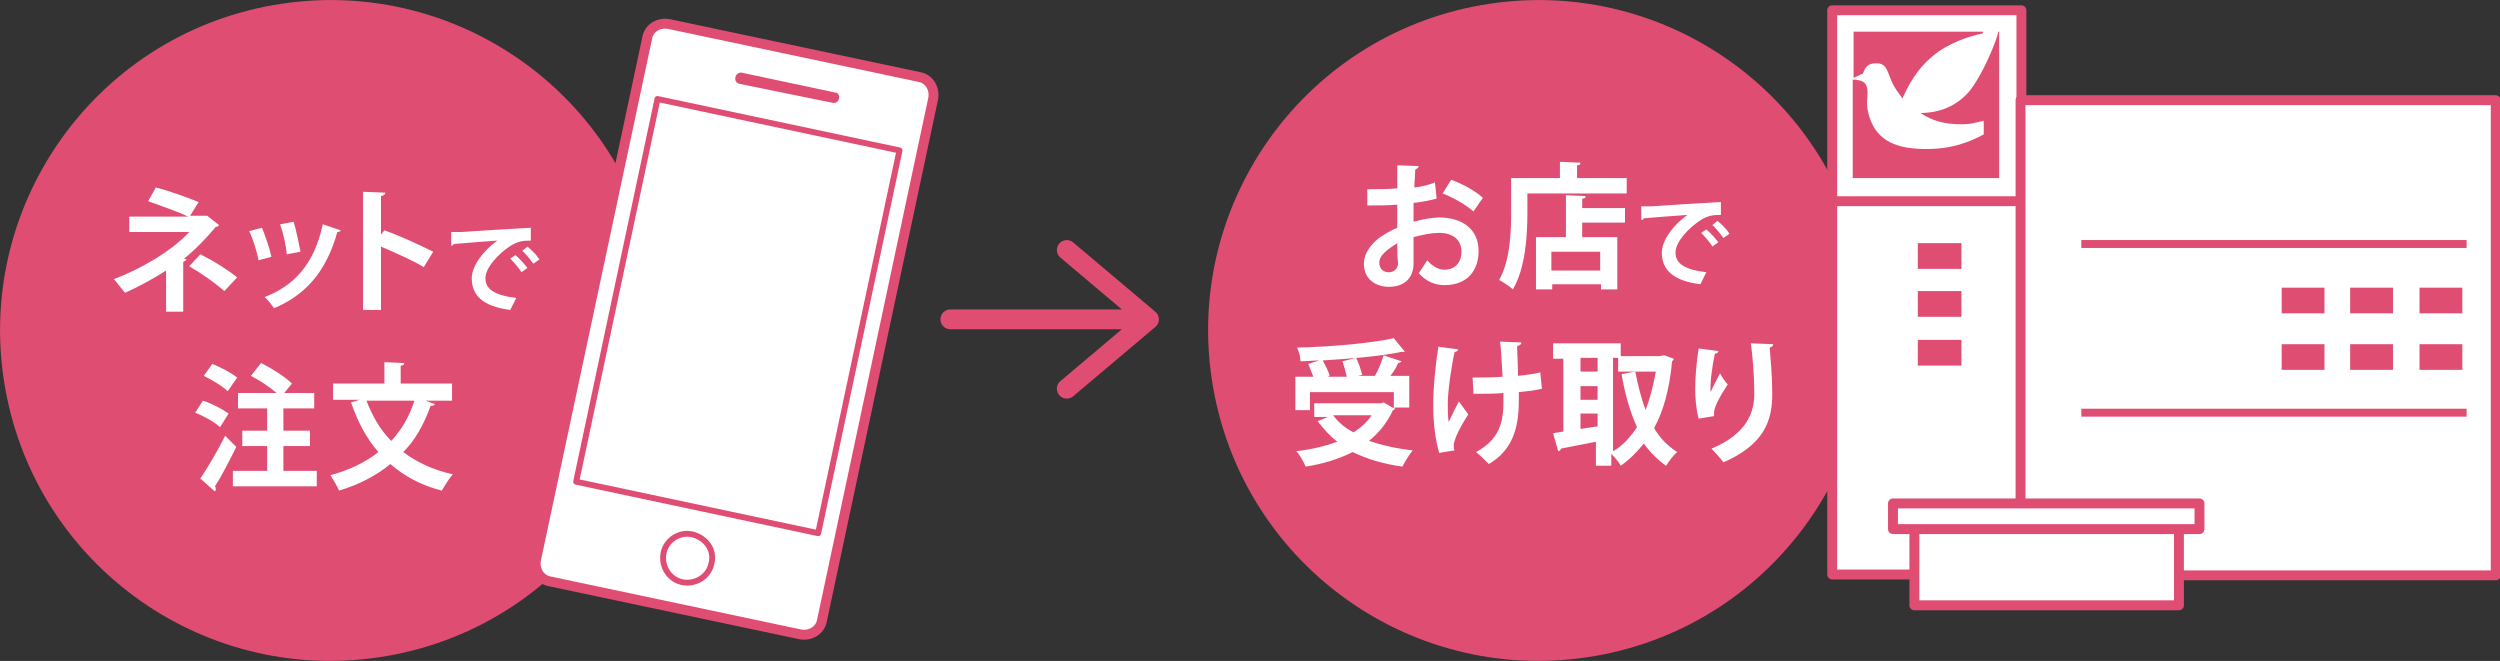
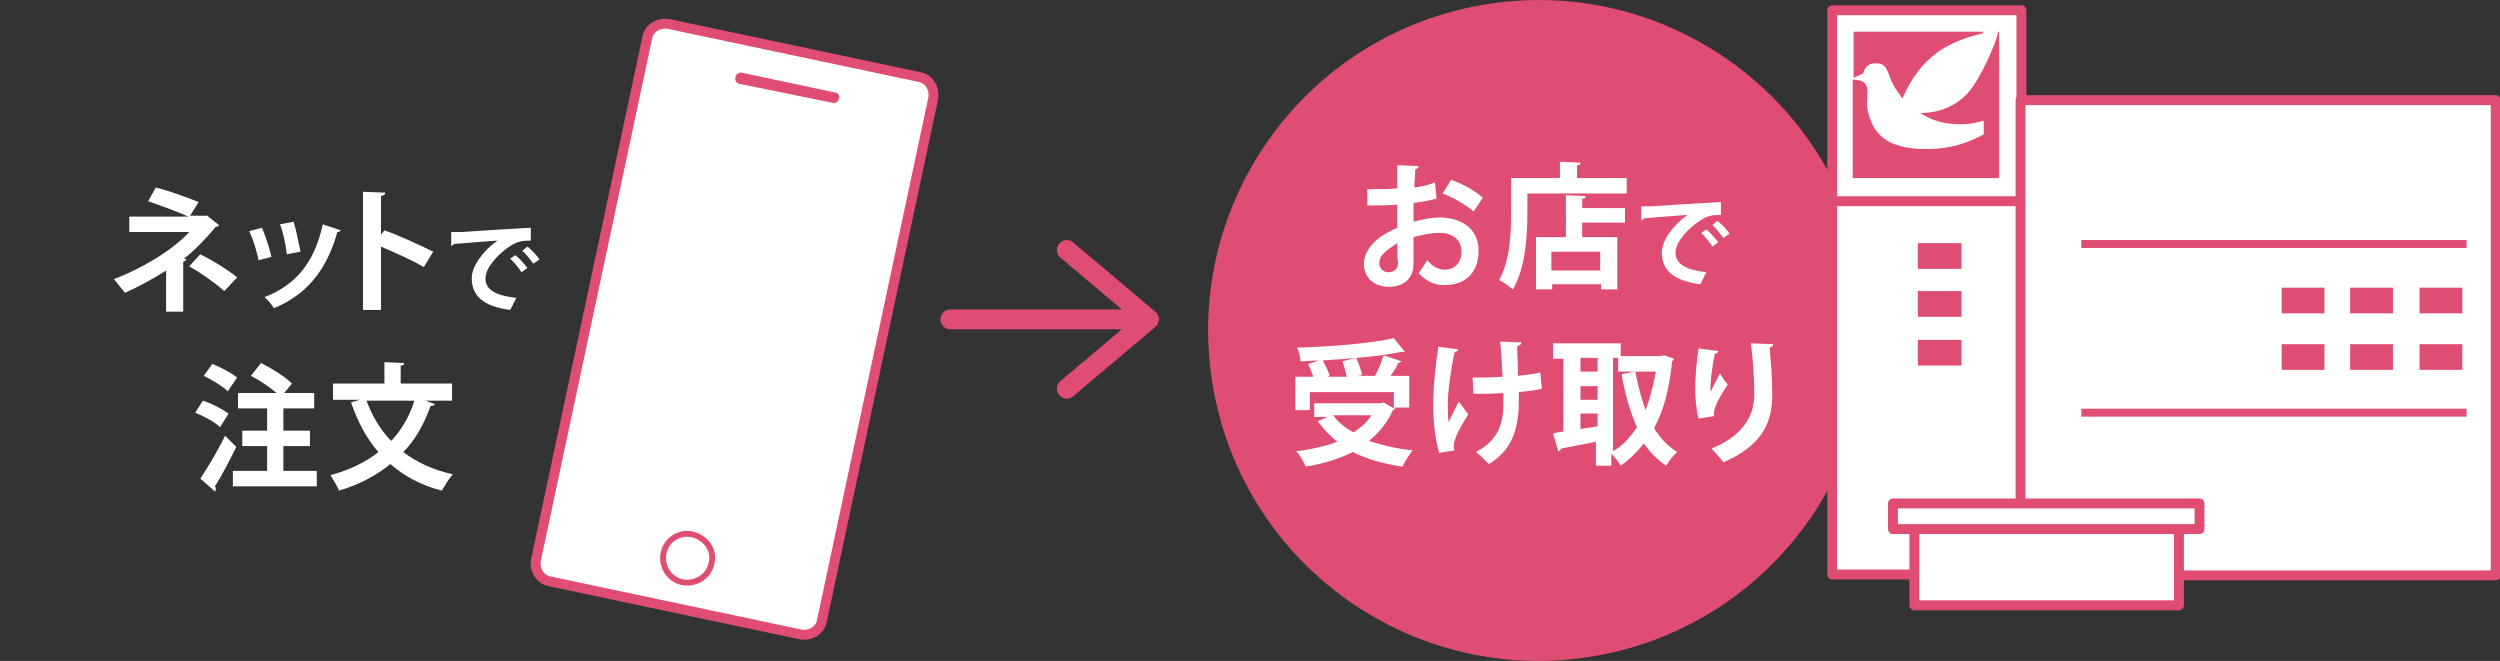
<svg xmlns="http://www.w3.org/2000/svg" xmlns:xlink="http://www.w3.org/1999/xlink" version="1.1" id="レイヤー_1" x="0" y="0" viewBox="0 0 292 77.2" style="enable-background:new 0 0 292 77.2" xml:space="preserve">
  <rect x="0" y="0" width="292" height="77.2" fill="#333333" stroke="none" />
  <style>.st0{fill:#e04d73}.st1,.st2{fill:#fff}.st2{stroke:#e04d73;stroke-miterlimit:10;stroke-width:1.157;stroke-linecap:round;stroke-linejoin:round}</style>
  <path class="st0" d="M217.7 31.9C214 10.9 194-3.1 173 .6c-21 3.7-35 23.7-31.3 44.7 3.7 21 23.7 35 44.7 31.3 21-3.7 35-23.7 31.3-44.7z" />
  <path class="st1" d="M167.8 23.2c-.8.2-1.7.4-2.7.5v2.2c1.1-.3 2.2-.5 3-.5 2.6 0 4.6 1.3 4.6 3.9 0 2.3-1.3 4-4 4-1.1 0-2.1-.4-3-1.4.3-.4.7-1 1-1.5.6.7 1.3 1.1 2 1.1 1.3 0 2-.9 2-2.1 0-1.3-.9-2.2-2.6-2.2-.9 0-1.9.2-3 .5v3.1c0 1.5-.9 2.7-2.9 2.7-1.4 0-2.9-.8-2.9-2.7 0-1.1.7-2.2 1.9-3.1.6-.4 1.3-.8 2-1.1v-2.7c-1 .1-2.2.1-3.5.1v-1.9c1.3 0 2.5 0 3.5-.1v-2.7l2.5.1c0 .2-.2.3-.4.4 0 .6-.1 1.3-.1 2.1.9-.1 1.7-.3 2.4-.6l.2 1.9zm-4.6 5.2c-.9.6-2.1 1.3-2.1 2.3 0 .6.4 1.1 1.1 1.1.6 0 1.1-.4 1.1-1.1-.1-.5-.1-1.4-.1-2.3zm8.9-3.7c-.9-.8-2.3-1.6-3.6-2.1l1-1.6c1.4.5 2.8 1.3 3.7 2.1l-1.1 1.6zm12.1-3.9h5.8v1.8h-11.6v2.2c0 2.6-.2 6.5-1.7 9-.3-.3-1.2-.9-1.6-1.1 1.3-2.3 1.4-5.6 1.4-7.9v-4h5.7v-1.9l2.4.1c0 .2-.1.3-.4.3v1.5zm1 2.1c0 .2-.1.3-.4.3v1.1h5V26h-5v1.7h4.1v6.1H187v-.6h-5.7v.6h-1.9v-6.1h3.5v-4.9l2.3.1zm1.7 8.7v-2.2h-5.7v2.2h5.7zm4.8-7.5h1.2c1.3-.1 6.2-.4 8.1-.5v1.5c-1 0-1.6.1-2.5.7-1.2.8-2.8 2.4-2.8 3.7 0 1.3 1.1 2 3.6 2.3l-.7 1.4c-3.2-.4-4.5-1.7-4.5-3.7 0-1.4 1.3-3.2 3-4.4-1.4.1-4 .3-5.1.4 0 .1-.2.2-.3.2v-1.6zm7.6 2.7c.5.4 1.1 1.1 1.4 1.5l-.7.5c-.2-.4-.9-1.2-1.3-1.6l.6-.4zm1.3-1c.5.4 1.1 1 1.4 1.5l-.7.5c-.3-.4-.9-1.2-1.3-1.5l.6-.5zm-37.7 22s-.1.1-.2.1c-.7 1.5-1.6 2.6-2.8 3.6 1.5.5 3.2.9 5.1 1.1-.4.5-.9 1.3-1.2 1.9-2.2-.3-4.2-.9-5.8-1.7-1.6.8-3.5 1.4-5.5 1.7-.2-.5-.7-1.4-1.1-1.8 1.8-.2 3.4-.6 4.8-1.1-.9-.7-1.6-1.5-2.3-2.4l1.2-.5h-1.6v-1.6h7.8l.3-.1 1.2.7v-1.9H153v2.1h-1.7V44h2.1l-.6-1.5 1.3-.4c-.7 0-1.5.1-2.2.1 0-.5-.2-1.2-.4-1.6 4-.1 8.6-.5 11.3-1.1l1.3 1.6h-.4c-2.4.5-5.9.8-9.2 1 .3.6.7 1.3.8 1.8l-.2.1h2.2c-.1-.5-.3-1.2-.5-1.8l1.6-.4c.3.6.6 1.5.7 2l-.5.1h2c.4-.7.8-1.7 1-2.4l2.1.7c-.1.1-.2.2-.4.2-.2.5-.5 1-.9 1.5h2.2v3.7h-1.7zm-7.2.7c.6.8 1.4 1.5 2.4 2 .9-.6 1.6-1.2 2.1-2h-4.5zm14.6-7.7c0 .2-.2.3-.4.3-.4 1.8-.8 4.6-.8 6.1 0 .7 0 1.4.1 2.1.3-.6.8-1.7 1.2-2.4l1.1 1.5c-.4.6-1.2 1.9-1.5 2.8-.1.3-.2.5-.2.8 0 .2 0 .4.1.6l-1.8.3c-.4-1.3-.7-3.3-.7-5.6 0-2.2.3-4.9.6-6.8l2.3.3zm1.7 3.3c.8 0 2.6 0 3.5-.1-.1-1.8-.2-3.7-.3-4.1l2.5.1c0 .2-.2.4-.5.4 0 .7.1 2.1.1 3.5.8-.1 1.9-.2 2.6-.4l.2 1.9c-.7.2-1.7.3-2.7.4v1c0 3.3-.8 5.8-3.5 7.4-.3-.3-1.1-1.1-1.5-1.4 2.6-1.4 3.2-3.3 3.2-5.8v-1.1c-.9.1-2.4.1-3.5.1l-.1-1.9zm22.4-2.6 1.1.4c0 .1-.1.2-.2.3-.3 3.2-1 5.8-2.1 7.8.7 1.2 1.6 2.1 2.7 2.8-.4.3-1 1.1-1.3 1.6-1-.7-1.9-1.6-2.6-2.6-.8 1-1.7 1.9-2.7 2.6-.2-.4-.7-1-1.1-1.4v1.4h-1.8v-2.8c-1.5.3-3.1.6-4.1.8 0 .2-.2.3-.3.3l-.6-2.1 1.2-.2v-8.5h-1.2v-1.8h7.9v1.5h4.5l.6-.1zm-7.8.3h-2v1.6h2v-1.6zm-2 3.3v1.6h2v-1.6h-2zm0 3.3v1.7l2-.3v-1.5h-2zm3.8-6.6v10.9c1.1-.6 2-1.6 2.8-2.8-.8-1.8-1.4-3.8-1.8-6.2l1.6-.3c.3 1.6.7 3.1 1.2 4.5.5-1.3.9-2.8 1.2-4.5H189v-1.6h-.6zm10 7.1c-.3-1.1-.4-2.5-.4-3.4 0-1.2.1-2.9.4-4.8l2.3.3c0 .2-.2.3-.4.3-.3 1.3-.6 3.6-.5 4.5.3-.7.8-1.6 1.1-2.2.2.4.6 1 .9 1.3-1 1.5-1.6 2.7-1.6 3.3v.4l-1.8.3zm8.7-8.7c0 .2-.1.3-.4.4.1 1.3.3 3.4.3 5.4 0 3.1-.9 5.9-5.7 8-.3-.4-1-1.2-1.4-1.6 4.1-1.7 5-4.2 5-6.4s-.2-4.4-.4-5.9l2.6.1z" />
  <path class="st2" d="M214 1.2h22.1v22.3H214zm0 22.3h27v43.6h-27z" />
  <path class="st2" d="M236 11.7h55.5v55.5H236z" />
  <path class="st2" d="M221.1 58.8h35.8v3h-35.8zm2.5 3h30.9v8.9h-30.9z" />
  <path class="st0" d="M224 34h5.1v3H224zm0-5.6h5.1v3H224zm0 11.3h5.1v3H224zm-7.5-36v5.4c.2-.1.8-.4 1.1-.5.2-.7.6-1.2 1.4-1.2 1.3-.1 1.4.8 1.9 2 .4 1 1 1.6 1.3 2.1 1.2-2.7 2.4-4 3.6-5 1.8-1.5 4.3-2.3 5.8-2.6v-.2h-15.1z" />
  <path class="st0" d="M233.4 3.7c-.1.8-1.8 5.1-3.5 7.1-1.7 1.9-3.9 2.4-5.6 2.4.8.5 2 1.2 4.1 1.3 1.7.1 2.4-.2 3.3-.4v1.6c-1.5.8-3.7 1.8-7.2 1.7-3.4-.1-5.6-1.2-6.3-4.3-.4-1.5.3-2.5-.4-3.4-.3-.3-.9-.4-1.4-.4v11.5h17.1V3.7h-.1zm33.1 36.5h5v3h-5zm8 0h5v3h-5zm8.1 0h5v3h-5zm-16.1-6.6h5v3h-5zm8 0h5v3h-5zm8.1 0h5v3h-5z" />
  <path d="M243.1 48.2h45m-45-19.7h45" style="fill:none;stroke-width:.926;stroke:#e04d73;stroke-miterlimit:10" />
-   <path class="st0" d="M76.6 31.9c-3.7-21-23.7-35-44.7-31.3-21 3.7-35 23.7-31.3 44.7 3.7 21 23.7 35 44.7 31.3 21-3.7 35-23.7 31.3-44.7z" />
  <path class="st1" d="m24.2 25.2 1.4 1.1c-.1.1-.2.2-.4.2-1 1.2-2.4 2.7-3.7 3.7l.3.1c-.1.1-.2.2-.4.3v5.8h-2v-4.8c-1.4.9-3.2 1.9-4.8 2.6-.1-.1-1.1-1.4-1.3-1.6 3-1.1 6.8-3.3 8.8-5.5h-7v-1.8H22c-1.3-.6-3.3-1.3-4.7-1.8l.9-1.6c1.6.4 3.5 1.1 5 1.7l-1 1.6h2zm2 8.8c-1-.9-2.7-2.1-4.1-2.9l1.3-1.4c1.6.8 3.2 1.8 4.3 2.7L26.2 34zm4.4-7.4c.4 1 .9 2.4 1.1 3.4l-1.5.4c-.2-1-.6-2.4-1.1-3.4l1.5-.4zm9.2.3c0 .1-.2.2-.4.2-1.3 4.7-3.8 7.4-7.4 8.9-.2-.3-.7-1-1.1-1.3 3.4-1.3 5.8-3.8 6.8-8.5l2.1.7zm-5.5-1c.3 1 .6 2.5.8 3.5l-1.6.3c-.1-1-.4-2.5-.8-3.5l1.6-.3zm15.2 5.3c-1.3-.8-3.4-1.7-5-2.4v7.4h-2.1V22.4l2.6.1c0 .2-.1.3-.5.4v4.5l.4-.5c1.7.6 4.1 1.7 5.7 2.5l-1.1 1.8zm3.2-4.1h1.2c1.3-.1 6.2-.4 8.1-.5v1.5c-1 0-1.6.1-2.5.7-1.2.8-2.8 2.4-2.8 3.7 0 1.3 1.1 2 3.6 2.3l-.7 1.4c-3.2-.4-4.5-1.7-4.5-3.7 0-1.4 1.3-3.2 3-4.4-1.4.1-4 .3-5.1.4 0 .1-.2.2-.3.2v-1.6zm7.5 2.7c.5.4 1.1 1.1 1.4 1.5l-.7.5c-.2-.4-.9-1.2-1.3-1.6l.6-.4zm1.4-1c.5.4 1.1 1 1.4 1.5l-.7.5c-.3-.4-.9-1.2-1.3-1.5l.6-.5zm-37.9 18c1 .3 2.3 1 3 1.5l-1 1.6c-.6-.6-1.9-1.3-2.9-1.7l.9-1.4zm-.3 9.1c.8-1.2 2-3.2 2.9-5l1.3 1.3c-.8 1.6-1.7 3.4-2.5 4.6.1.1.1.2.1.3 0 .1 0 .2-.1.3l-1.7-1.5zm1.4-13.4c1 .4 2.3 1.1 2.9 1.6l-1.1 1.6c-.6-.6-1.8-1.3-2.8-1.8l1-1.4zM33.1 55H37v1.8h-9.8V55h4v-2.9h-2.9v-1.8h2.9v-2.6h-3.4v-1.8h4.5c-.8-.7-2-1.5-3-2l1.2-1.5c1.2.6 2.8 1.6 3.6 2.4l-.9 1.1h3.5v1.8h-3.6v2.6h3.1v1.8h-3.1V55zm19.5-8.2h-2.9l1.1.4c-.1.2-.3.2-.5.2-.8 2.2-1.8 4-3.2 5.4 1.6 1.2 3.5 2.1 5.8 2.6-.4.4-1 1.4-1.3 1.9-2.4-.6-4.4-1.7-6-3.1-1.6 1.3-3.6 2.4-6 3.1-.2-.5-.7-1.3-1-1.8 2.2-.6 4.1-1.5 5.6-2.7-1.4-1.6-2.4-3.5-3.2-5.8l1-.3h-3.1v-1.9h6v-2.5l2.3.1c0 .2-.1.3-.4.3v2.1h6v2zm-9.8 0c.7 1.8 1.6 3.4 2.9 4.7 1.2-1.3 2.1-2.8 2.7-4.7h-5.6zM96 72.5c-.2 1.1-1.3 1.8-2.5 1.6l-29.3-6.2c-1.1-.2-1.8-1.3-1.6-2.5l13-61c.2-1.1 1.3-1.8 2.5-1.6L107.4 9c1.1.2 1.8 1.3 1.6 2.5l-13 61z" />
  <path d="M96 72.5c-.2 1.1-1.3 1.8-2.5 1.6l-29.3-6.2c-1.1-.2-1.8-1.3-1.6-2.5l13-61c.2-1.1 1.3-1.8 2.5-1.6L107.4 9c1.1.2 1.8 1.3 1.6 2.5l-13 61z" style="fill:none;stroke:#e04d73;stroke-width:1.157;stroke-miterlimit:10" />
  <path d="M83.1 65.8c-.3 1.5-1.8 2.5-3.4 2.2-1.5-.3-2.5-1.8-2.2-3.4.3-1.5 1.8-2.5 3.3-2.2 1.7.4 2.7 1.9 2.3 3.4z" style="fill:none;stroke:#e04d73;stroke-width:.684;stroke-miterlimit:10" />
  <path class="st0" d="M98 11.5c-.1.4-.4.6-.8.5L86.4 9.8c-.4-.1-.6-.4-.5-.8.1-.4.5-.6.8-.5l10.8 2.3c.4 0 .6.4.5.7z" />
  <defs>
-     <path id="SVGID_1_" transform="rotate(-78 86.146 36.916)" d="M63.3 22.5H109v28.9H63.3z" />
-   </defs>
+     </defs>
  <clipPath id="SVGID_00000061444325860934846030000015262271091592919980_">
    <use xlink:href="#SVGID_1_" style="overflow:visible" />
  </clipPath>
  <use xlink:href="#SVGID_1_" style="overflow:visible;fill:none;stroke:#e04d73;stroke-width:.694;stroke-linecap:round;stroke-linejoin:round;stroke-miterlimit:10" />
  <path d="m124.6 29.2 9.6 8.1-9.6 8.1M111 37.3h22.5" style="stroke-width:2.315;stroke-linecap:round;stroke-linejoin:round;fill:none;stroke:#e04d73;stroke-miterlimit:10" />
</svg>